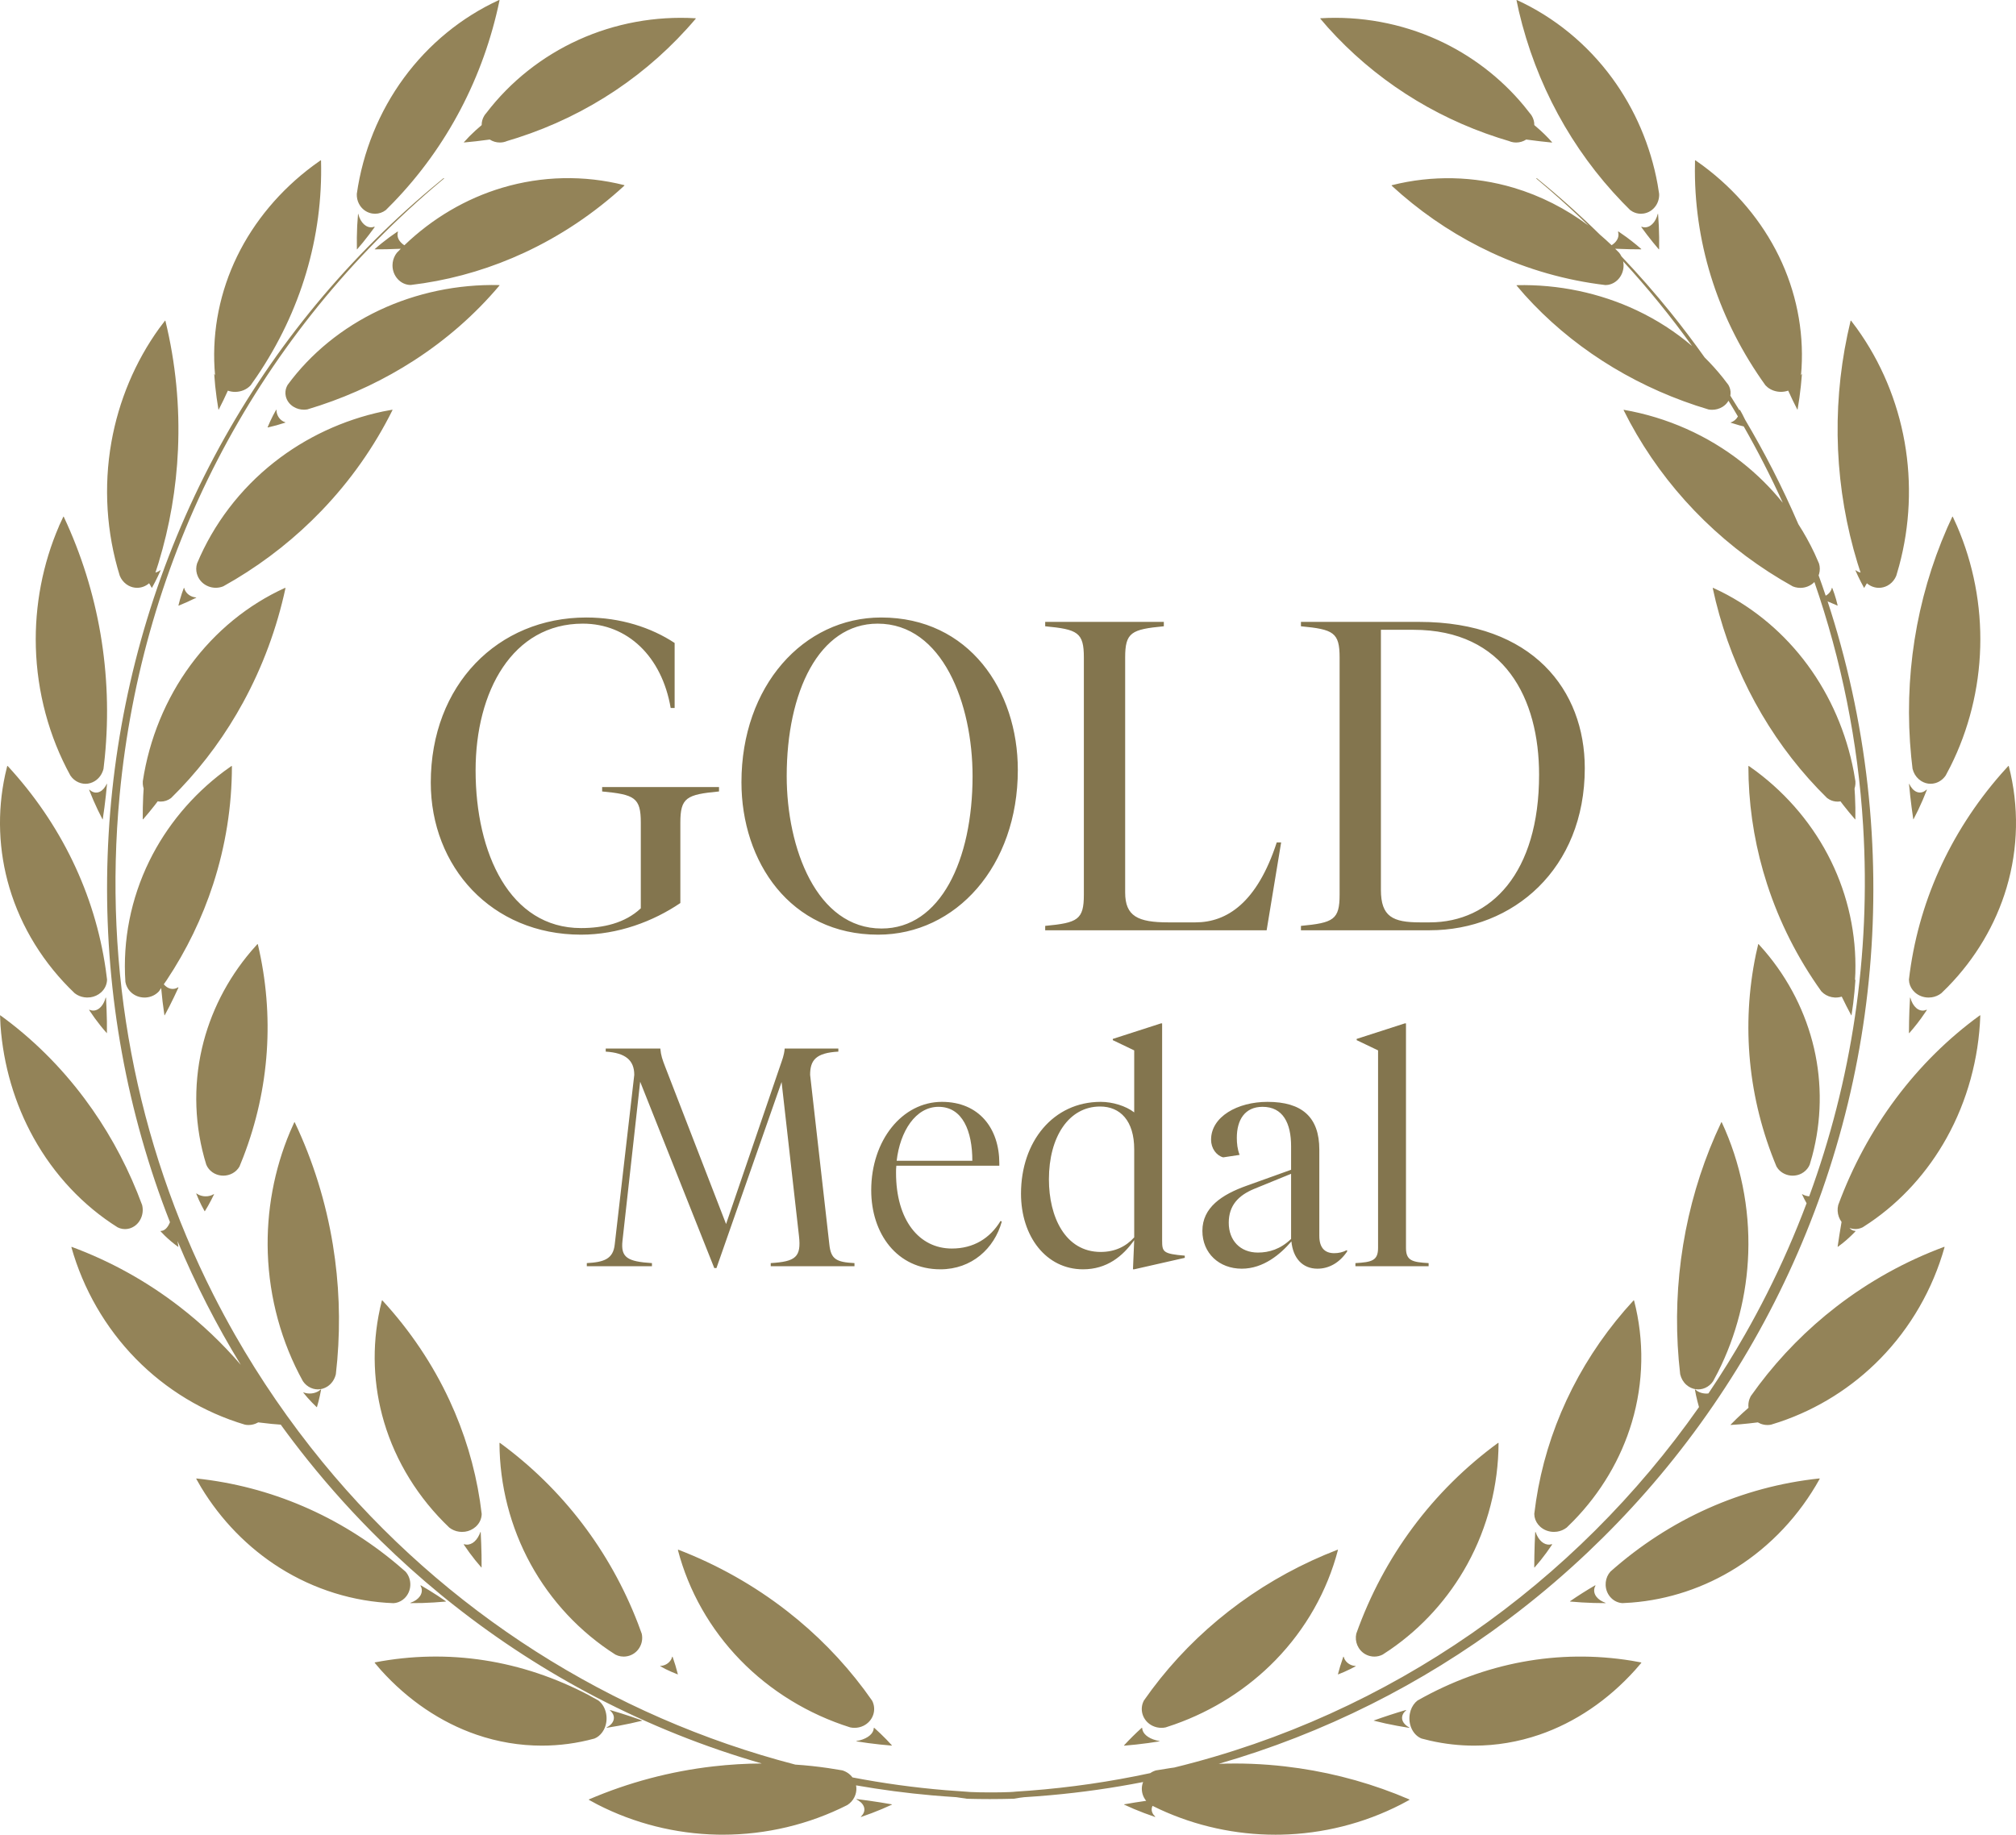
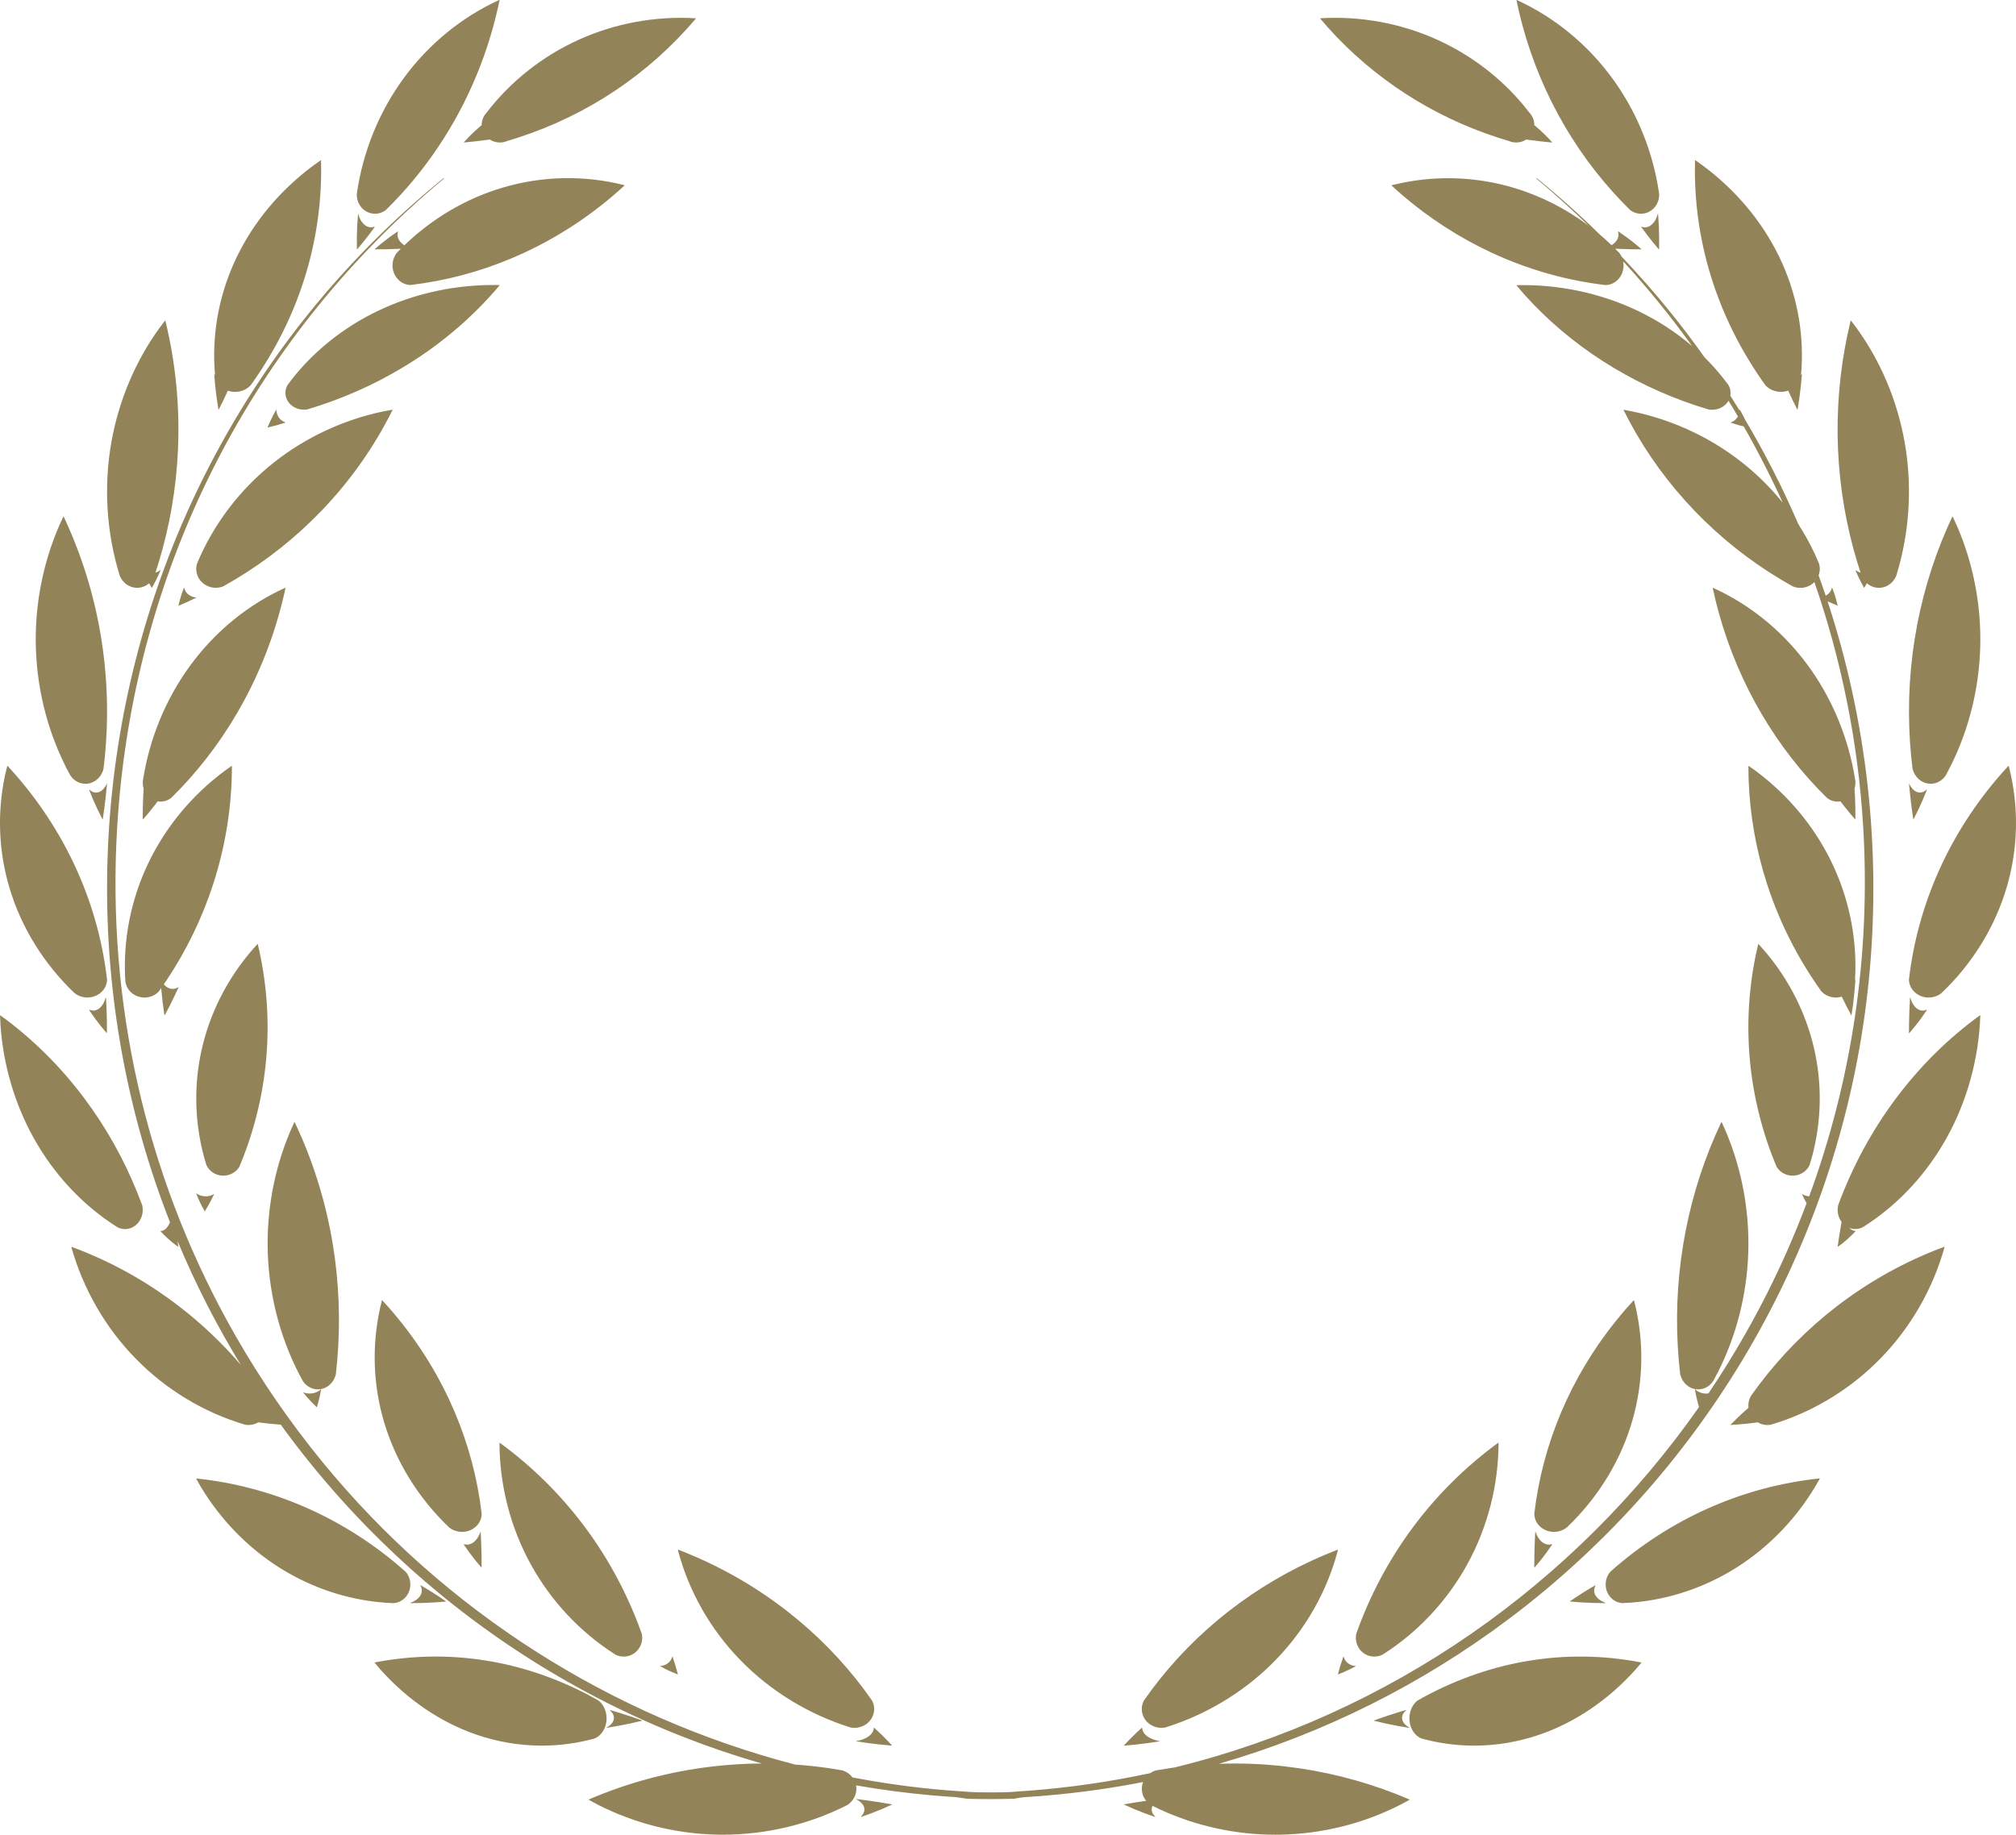
<svg xmlns="http://www.w3.org/2000/svg" width="78" height="71" role="img" fill="none">
  <title data-testid="accolades__title">Gold Medal 2x</title>
  <path fill-rule="evenodd" clip-rule="evenodd" d="m59.442 6.904.004-.008.014-0c.847.689 1.663 1.419 2.443 2.185.153.131.304.267.451.408.181-.114.279-.273.265-.437l-.017-.084.01-.008.012.002.309.217c.134.098.263.199.387.302l.184.158-.002.006-.011.004-.45-.005-.549-.018.156.157c.034.043.063.09.087.139.66.695 1.293 1.416 1.895 2.162.458.568.899 1.151 1.323 1.748.252.249.487.511.706.785l.213.278c.062.106.091.225.084.344l-.009.073c.121.19.24.381.357.573l.003-.028.003-.003.006-0c.073.127.14.254.201.384.376.634.733 1.281 1.069 1.937.354.692.685 1.396.993 2.11.233.362.442.739.625 1.127l.174.394c.04.13.041.267.006.396l-.021.064c.095.261.186.524.274.787.095-.05.171-.13.214-.226l.027-.079.012.003.081.223.07.226.059.232-.005.004c-.234-.094-.462-.196-.681-.305l.296.139c.183.557.352 1.119.507 1.685.648 2.365 1.051 4.806 1.198 7.257.286 4.752-.36 9.418-1.919 13.87-.75 2.139-1.711 4.218-2.859 6.176-1.136 1.94-2.465 3.781-3.949 5.471-.716.815-1.471 1.598-2.259 2.344-.846.801-1.73 1.56-2.648 2.27l-.444.338c-1.663 1.246-3.44 2.345-5.289 3.271-1.903.953-3.873 1.722-5.897 2.305.854-.033 1.71.001 2.562.099 1.479.17 2.922.528 4.3 1.067l.516.213.004.005-.001.009-.005.005-.327.175c-1.429.733-3.026 1.136-4.645 1.168l-.21.002c-1.544 0-3.077-.337-4.469-.98l-.284-.137c-.055.114-.042.238.043.35l.061.067-.005.009-.01.001c-.277-.094-.547-.196-.806-.305l-.387-.172.005-.009c.283-.05.567-.096.853-.136-.059-.07-.103-.15-.132-.237-.05-.153-.049-.313.003-.462l.013-.028c-1.181.231-2.379.402-3.59.51l-.506.042-.507.035-.169.021-.238.039c-.306.008-.613.013-.92.013-.295 0-.59-.004-.883-.012l-.423-.062c-.312-.019-.623-.043-.935-.07-.984-.087-1.965-.216-2.938-.387.023.117.015.241-.024.36-.043.131-.123.249-.229.339l-.086.063c-1.482.752-3.142 1.147-4.814 1.147l-.21-.002c-1.619-.032-3.217-.435-4.645-1.168l-.332-.18.006-.016c1.531-.657 3.15-1.087 4.814-1.278.623-.071 1.247-.109 1.872-.112-2.206-.634-4.356-1.495-6.395-2.556-1.935-1.007-3.781-2.201-5.497-3.554-.182-.143-.363-.287-.541-.434-.797-.654-1.566-1.346-2.305-2.07-1.008-.989-1.959-2.04-2.842-3.144-.355-.444-.699-.895-1.031-1.353l.171.013c-.35-.023-.7-.057-1.045-.102l-.018.011c-.109.06-.23.091-.353.091l-.069-.003-.07-.01c-1.594-.473-3.055-1.356-4.226-2.553-1.171-1.197-2.032-2.688-2.489-4.311l.001-.01.006-.005.008-0c1.499.555 2.903 1.334 4.173 2.316.863.667 1.655 1.419 2.365 2.247-.939-1.533-1.755-3.132-2.447-4.789l.032.221-.005.005c-.177-.126-.349-.27-.515-.43l-.168-.172.004-.017c.147.004.277-.129.359-.339-.416-1.056-.778-2.135-1.09-3.234-.619-2.181-1.029-4.437-1.219-6.704-.189-2.246-.163-4.522.075-6.766.238-2.244.692-4.474 1.348-6.629.662-2.175 1.537-4.292 2.6-6.292 2.11-3.971 4.925-7.455 8.373-10.363l.497-.412.009-.003.009.008-.003.013-.398.336C9.805 13.231 5.498 21.563 4.629 30.771c-.639 6.766.635 13.42 3.626 19.33.265.523.544 1.041.835 1.552.982 1.721 2.115 3.371 3.394 4.933 4.729 5.773 11.177 9.855 18.287 11.701.424.027.846.073 1.267.134l.552.089c.16.049.296.144.393.273 1.186.228 2.387.393 3.598.494l.728.053c.054.007.137.013.239.018l.351.011.408.004.408-.003.351-.01c.051-.002.097-.005.137-.008l.106-.01.507-.035c1.597-.122 3.161-.351 4.687-.68.043-.03.09-.056.14-.077l.078-.028.551-.089.162-.023c8.377-2.049 15.516-7.124 20.301-13.948-.043-.149-.081-.299-.114-.45l-.045-.228.007-.006.007.002.077.06c.122.078.28.112.432.094.502-.745.976-1.509 1.421-2.29.294-.516.575-1.04.843-1.571.572-1.133 1.085-2.301 1.535-3.499l-.092-.171-.086-.178.004-.003.007.001c.082.049.174.076.268.083 1.631-4.454 2.393-9.309 2.086-14.343-.197-3.237-.84-6.409-1.885-9.429-.071.074-.159.132-.258.171-.092.037-.189.055-.286.055-.066 0-.132-.009-.196-.025l-.096-.032-.467-.27c-1.23-.738-2.35-1.631-3.337-2.659-.987-1.029-1.825-2.177-2.497-3.419l-.245-.474.007-.012c1.677.291 3.255.995 4.571 2.033.587.463 1.117.989 1.581 1.565-.458-1.008-.962-1.994-1.511-2.955l-.165-.041-.341-.104.003-.011c.12-.036.218-.121.278-.23-.119-.205-.241-.407-.365-.608-.054.096-.134.177-.234.239-.12.073-.258.111-.398.111l-.069-.003-.07-.009-.487-.153c-1.288-.428-2.506-1.01-3.626-1.733-1.12-.723-2.126-1.576-2.995-2.54l-.322-.373.005-.008.007-.003c1.608-.037 3.213.3 4.64.974.781.369 1.502.835 2.141 1.381-.823-1.144-1.714-2.24-2.67-3.281l.011.051.008.103c.005.383-.258.704-.603.76l-.096.008c-1.522-.18-3.005-.602-4.408-1.254-1.247-.58-2.413-1.333-3.471-2.242l-.392-.348-.004-.009.003-.008.006-.004c1.55-.392 3.181-.357 4.715.1 1.036.309 2.017.807 2.895 1.465-.484-.471-.983-.929-1.495-1.374l-.519-.442-.002-.009ZM33.148 69.621c.304.037.608.08.909.128l.451.076.005.009c-.255.119-.515.228-.783.33l-.41.147-.012-.002-.001-.009c.212-.196.172-.45-.085-.617l-.088-.052.003-.006.012-.003Zm21.703-3.818c2.59-1.466 5.443-1.994 8.274-1.537l.372.067.005.007v.011l-.24.278c-1.049 1.165-2.321 2.026-3.697 2.499-.823.283-1.675.425-2.527.425-.57 0-1.139-.064-1.701-.191l-.336-.084c-.15-.06-.28-.18-.364-.34-.098-.185-.13-.406-.09-.62.032-.172.107-.323.215-.437l.088-.079Zm-10.682 1.064.023.001.001.002c.002.208.217.394.539.477l.135.032-.007.009c-.297.048-.598.089-.901.122l-.457.044-.013-.004-.001-.006c.21-.229.439-.456.681-.676Zm-21.36-1.25.341.187c.155.118.262.3.302.515.04.214.008.434-.09.62-.068.128-.164.23-.276.297l-.088.043c-.669.183-1.353.274-2.037.274-.852 0-1.705-.142-2.527-.425-1.376-.473-2.648-1.334-3.697-2.499l-.241-.282.004-.012c.002-.002.003-.003.006-.004 2.829-.544 5.692-.099 8.305 1.285Zm10.998 1.251.003-.002.016-.001c.165.148.321.298.469.449l.217.233-.006.005c-.314-.025-.618-.058-.918-.098l-.451-.067-.005-.004.004-.008c.351-.058.606-.228.659-.427l.012-.079Zm-10.206-.694c.288.083.565.17.838.262l.409.144-.007.009c-.293.073-.593.138-.898.194l-.466.079-.009-.005.004-.007c.291-.155.36-.406.183-.606l-.062-.066.009-.004Zm2.645-6.203c1.52.586 2.936 1.385 4.208 2.376 1.131.88 2.13 1.899 2.977 3.032l.311.432c.187.358.035.796-.339.976-.106.051-.223.077-.34.077l-.083-.004-.084-.013c-1.621-.509-3.092-1.411-4.255-2.608s-1.997-2.667-2.412-4.253l.005-.012.012-.002Zm28.142 6.204.013.001.005.005-.002.005-.061.058c-.158.178-.121.395.094.551l.092.058-.002.008-.009.003c-.31-.048-.616-.105-.916-.17l-.452-.108.004-.007c.401-.144.815-.28 1.235-.403Zm-2.635-6.204h.006l.008.007c-.415 1.593-1.249 3.064-2.411 4.26-1.079 1.111-2.425 1.968-3.91 2.493l-.346.116-.082.013-.083.004c-.117 0-.234-.026-.34-.077-.343-.165-.499-.546-.379-.885l.04-.092.311-.431c.847-1.133 1.846-2.151 2.977-3.032 1.13-.881 2.375-1.61 3.705-2.173l.505-.204Zm-25.775 4.224.031-.084.013-0.0.11.337.095.344-.004.003h-.005c-.154-.06-.307-.126-.456-.199l-.224-.121.007-.006c.189-.006.356-.115.434-.274Zm25.885.253.11-.337.013 0.0.031.084c.065.133.192.23.341.263l.098.015-.002.008c-.146.079-.296.153-.448.219l-.23.095-.008-.002-.002-.006.095-.34Zm6.098-8.611.012-.001.007.011c-.006 1.633-.422 3.25-1.204 4.677-.726 1.325-1.757 2.465-2.992 3.315l-.289.191c-.1.051-.21.077-.321.077-.053 0-.105-.006-.157-.018-.187-.042-.346-.156-.448-.32-.082-.131-.119-.282-.11-.434l.016-.114c1.058-2.979 2.954-5.532 5.486-7.384Zm-38.636.01.005-.01.013 0c2.421 1.771 4.262 4.184 5.343 6.996l.143.388c.042.189.009.384-.093.548-.102.164-.261.278-.448.32-.052.012-.104.018-.157.018-.074 0-.147-.011-.217-.034l-.104-.043c-1.364-.866-2.499-2.079-3.281-3.506-.782-1.427-1.198-3.044-1.204-4.677Zm42.386 5.504.017.001.003.007c-.132.232-.007.489.29.627l.1.042-.004.009-.021.001c-.297 0-.598-.009-.896-.027l-.447-.034-.009-.005v-.006c.31-.215.635-.42.969-.615Zm8.681-4.138.009.003.004.007-.001.007c-.781 1.411-1.898 2.6-3.229 3.439-1.229.774-2.621 1.236-4.047 1.348l-.357.021c-.16-.01-.311-.078-.427-.192-.135-.132-.214-.311-.221-.505-.006-.155.035-.305.115-.431l.069-.091c2.299-2.042 5.095-3.289 8.086-3.606ZM16.274 61.35h.008c.227.131.445.266.657.404l.317.215-.004.007-.006.002c-.297.027-.597.045-.896.055l-.469.005-.004-.004.006-.01c.331-.113.498-.359.417-.594l-.033-.072.008-.008Zm-8.674-4.136c2.86.302 5.538 1.452 7.774 3.332l.318.275c.125.142.19.328.183.522-.007.194-.086.373-.221.505-.093.091-.208.152-.332.179l-.095.013c-1.55-.057-3.073-.53-4.404-1.368-1.229-.774-2.275-1.847-3.043-3.117l-.188-.329.008-.01Zm10.99 2.068.003 0.0.006.011c.015.298.026.6.032.901l.002.462-.008.003c-.159-.18-.312-.371-.46-.572l-.219-.313.001-.014.008-.004c.226.073.457-.075.589-.366l.046-.109Zm40.809.011.002-.008.012.002c.108.323.328.511.554.485l.075-.016.009.007 0.0.011c-.143.215-.292.417-.444.607l-.235.279-.009-.004-.002-.008c.001-.301.006-.604.017-.904l.02-.45Zm3.454-8.577.352-.394.014.001.004.006c.4 1.545.371 3.171-.084 4.704-.422 1.423-1.204 2.741-2.271 3.833l-.252.248c-.108.084-.238.139-.375.159l-.118.008c-.199 0-.386-.07-.529-.198-.117-.105-.193-.239-.221-.385l-.011-.113.068-.504c.204-1.341.6-2.649 1.179-3.895.579-1.246 1.333-2.411 2.244-3.47Zm-48.158-.055.081-.335.014-.005.006.004c1.069 1.161 1.942 2.46 2.594 3.862.579 1.246.975 2.554 1.179 3.895l.068.506c-.004.189-.086.365-.233.496-.115.102-.257.168-.411.19l-.124.008c-.147-.002-.283-.041-.401-.11l-.085-.058c-1.196-1.138-2.068-2.549-2.523-4.081-.422-1.423-.477-2.926-.163-4.371Zm60.527-2.409.01.001.005.006c-.457 1.631-1.317 3.122-2.488 4.319-1.087 1.112-2.425 1.952-3.887 2.446l-.34.108-.069.01-.069.003c-.092 0-.183-.017-.269-.051l-.103-.051c-.229.03-.461.055-.694.075l-.358.025-.004-.009.229-.229.24-.226.225-.2c-.013-.112-.002-.227.037-.337l.048-.11.316-.434c.862-1.142 1.868-2.16 2.997-3.032 1.27-.981 2.674-1.76 4.173-2.316Zm-62.889 5.576.082-.062.006.002.003.006c-.028.15-.061.302-.099.452l-.063.228-.011-.001c-.124-.118-.243-.241-.354-.367l-.163-.194.003-.007.008-.001c.195.074.423.05.588-.056ZM66.596 43.433l.005-.005h.01l.006.006c.728 1.56 1.082 3.308 1.024 5.055-.054 1.612-.459 3.198-1.174 4.612l-.186.35-.064.082c-.091.101-.208.175-.336.21-.059.016-.119.024-.179.024-.127 0-.253-.037-.366-.109-.132-.085-.233-.21-.292-.36l-.037-.118-.056-.556c-.127-1.484-.07-2.977.17-4.447.24-1.47.658-2.894 1.246-4.241l.229-.503Zm-55.207-.005h.011l.005.006c.709 1.493 1.205 3.089 1.475 4.742.24 1.47.296 2.963.17 4.447l-.056.557c-.047.201-.164.371-.329.477-.113.072-.238.109-.366.109-.059 0-.12-.008-.179-.024-.128-.036-.245-.109-.336-.21l-.064-.082c-.83-1.5-1.3-3.215-1.359-4.962-.054-1.612.244-3.226.862-4.691l.162-.364.004-.005Zm65.213-4.135.009-.002.006.004.002.006c-.058 1.667-.507 3.303-1.301 4.731-.737 1.327-1.758 2.453-2.967 3.277l-.282.185c-.091.045-.188.068-.286.068-.058 0-.117-.008-.173-.024l-.053-.018c.05.055.106.091.165.105l.063.008.003.008-.002.013c-.164.172-.333.327-.505.464l-.176.133-.006-.008.069-.459.083-.498-.058-.091c-.074-.137-.105-.292-.091-.447l.02-.116c.549-1.488 1.298-2.874 2.228-4.119.93-1.245 2.025-2.329 3.253-3.221Zm-76.6.003.006-.004.009.002C1.246 40.185 2.341 41.269 3.271 42.514c.827 1.107 1.511 2.325 2.038 3.627l.191.494c.046.191.021.391-.072.562-.092.171-.241.292-.418.343-.057.016-.115.024-.173.024-.065 0-.13-.01-.193-.03l-.093-.038c-1.332-.836-2.456-2.033-3.25-3.462-.733-1.319-1.172-2.814-1.281-4.346l-.018-.392ZM7.595 46.187l.008-.002c.165.118.389.142.577.071l.094-.045.009.005c-.072.151-.149.297-.229.441l-.129.217-.009-.004c-.083-.146-.159-.296-.227-.448l-.096-.23.002-.005Zm60.432-9.65.008-.002.008.003.238.269c.93 1.091 1.585 2.382 1.904 3.756.318 1.373.293 2.808-.069 4.17l-.098.339-.043.084c-.065.107-.16.197-.274.257-.108.057-.226.083-.342.083-.216 0-.426-.093-.563-.261l-.062-.09c-1.095-2.621-1.369-5.45-.799-8.208l.091-.4Zm-58.309.27.241-.271.014.002.003.005c.651 2.751.457 5.585-.56 8.225l-.151.377c-.13.224-.374.351-.625.351-.116 0-.233-.027-.342-.083-.115-.06-.21-.149-.274-.257l-.043-.085c-.453-1.461-.51-3.021-.166-4.508.318-1.373.974-2.665 1.904-3.756Zm-5.631 1.803.012-.005.003.009c.017.299.028.602.034.904l.001.463-.003.001c-.163-.181-.316-.373-.464-.576l-.218-.315.004-.016.005-.001c.254.118.523-.082.626-.465Zm69.79.455.023-.458.012.002c.094.349.325.546.557.49l.071-.025.008.009-.002.012-.216.311c-.098.135-.199.265-.303.39l-.157.184-.007.001-.005-.011c.001-.3.007-.603.018-.905Zm-6.23-9.415.009-.008.01.002.288.207c1.228.92 2.222 2.112 2.886 3.465.664 1.353.988 2.846.944 4.34l-.014.268.01-.011.007.011c-.02.304-.049.607-.086.908l-.065.456-.003.003-.008-.003-.182-.347-.185-.373c-.049.015-.1.025-.152.031l-.078.004c-.015 0-.03-0-.046-.001-.16-.009-.308-.066-.429-.161l-.085-.079c-.914-1.276-1.62-2.672-2.099-4.15-.426-1.313-.665-2.671-.714-4.043l-.009-.518Zm-58.689-.008.006 0.0.007.005.002.006c-.001 1.547-.245 3.08-.724 4.558-.426 1.313-1.031 2.562-1.801 3.72l-.111.16c.157.183.367.233.554.116l.008.002.003.005-.001.012c-.111.242-.226.482-.345.716l-.185.35-.005-0-.005-.009c-.053-.346-.094-.697-.125-1.047l-.085.126c-.132.143-.315.229-.515.24l-.046.001c-.183 0-.357-.063-.495-.18-.103-.087-.178-.2-.219-.325l-.024-.097c-.109-1.607.212-3.227.927-4.684.664-1.353 1.658-2.545 2.886-3.465l.291-.209Zm-8.671 0.0.007-.001.006.004c2.064 2.239 3.369 4.95 3.79 7.863l.052.4c-.003.189-.086.365-.232.496-.114.103-.257.168-.411.19l-.131.008c-.14-.002-.277-.04-.394-.109l-.085-.058C1.693 37.297.82 35.886.365 34.354c-.423-1.423-.479-2.927-.166-4.372l.08-.336.007-.005Zm77.417.001.01-.001.007.005c.4 1.549.37 3.175-.086 4.708-.423 1.423-1.205 2.741-2.272 3.833l-.252.248c-.107.084-.238.139-.375.159l-.117.008c-.199 0-.386-.07-.529-.199-.117-.105-.193-.239-.221-.385l-.011-.112c.341-2.931 1.571-5.673 3.565-7.954l.28-.311Zm-66.675-6.894.015.006.001.008c-.335 1.552-.885 3.038-1.636 4.415-.667 1.225-1.483 2.345-2.428 3.338l-.362.367c-.122.093-.263.137-.402.137-.038 0-.076-.003-.114-.01l.107-.142c-.144.195-.293.385-.445.569l-.229.27-.01-.001-.003-.009c-.002-.301.004-.604.018-.905l.017-.277c-.018-.058-.029-.117-.033-.178l-0-.102c.248-1.637.887-3.192 1.847-4.497.96-1.306 2.225-2.339 3.658-2.989Zm62.833 7.585.006-.003c.146.313.395.419.608.276l.065-.052.006.001.003.006-0.0.009c-.103.265-.214.522-.332.769l-.185.367-.007-.003c-.046-.303-.085-.605-.119-.907l-.046-.454.003-.011Zm-7.581-7.585.305.145c1.308.654 2.462 1.631 3.354 2.844.886 1.205 1.498 2.623 1.783 4.121l.064.377-0.0.102c-.004.061-.016.121-.034.179l.017.276.015.453-0.0.462-.005.003-.005-.003c-.154-.176-.306-.36-.454-.55l-.112-.147c-.038.007-.076.01-.114.01-.104 0-.21-.025-.307-.077l-.096-.061-.361-.366c-.945-.992-1.761-2.113-2.429-3.338-.667-1.224-1.176-2.534-1.516-3.901l-.119-.515.007-.014.007 0Zm-62.148 7.582h.002l.006.01c-.028.306-.062.609-.101.91l-.065.456-.008.001c-.126-.239-.244-.487-.355-.743l-.161-.393.003-.014.008-0c.204.194.459.133.62-.135l.05-.091Zm-1.852-9.971.171-.368.011.001.004.005c1.356 2.885 1.903 6.088 1.589 9.293l-.051.46c-.049.201-.168.369-.334.474-.112.07-.237.107-.363.107-.061 0-.123-.009-.184-.026-.129-.036-.245-.11-.337-.212l-.064-.083c-.826-1.504-1.288-3.222-1.336-4.968-.044-1.612.265-3.222.896-4.682Zm73.055.073.202-.44.011-.001.006.006.165.362c.631 1.46.941 3.071.896 4.682-.044 1.612-.442 3.2-1.152 4.617l-.184.351c-.099.145-.241.25-.401.295-.061.017-.123.026-.184.026-.126 0-.251-.036-.363-.107-.133-.084-.236-.208-.297-.358l-.038-.118-.051-.458c-.298-3.045.18-6.088 1.391-8.858ZM7.032 22.975l.081-.223.014.001c.041.176.191.314.378.355l.085.013.003.003-.003.008c-.219.109-.446.211-.676.305l-.008-.002-.002-.006c.036-.152.079-.304.129-.454ZM71.605 12.41l.01-.002.006.004.22.294c.93 1.29 1.567 2.804 1.85 4.403.281 1.589.207 3.235-.212 4.787l-.112.387-.047.095c-.07.121-.171.22-.291.285-.107.057-.22.085-.332.085-.169 0-.334-.062-.466-.176l-.104.176-.008-.003-.117-.22-.11-.223-.104-.228.005-.006.007.001.076.048c.035.018.073.032.111.042l-.118-.367c-.434-1.42-.688-2.893-.754-4.386-.066-1.494.056-2.986.362-4.443l.123-.545.004-.007Zm-65.22-.002.007 0.0.008.009c.397 1.629.56 3.307.486 4.987-.066 1.494-.32 2.966-.754 4.386l-.118.367c.038-.01.076-.024.111-.042l.079-.049.008.002.001.006c-.066.151-.138.302-.214.449l-.119.222-.011-.002-.099-.172c-.132.114-.297.176-.466.176-.112 0-.225-.027-.332-.085-.12-.065-.221-.165-.291-.285l-.047-.096c-.516-1.663-.629-3.452-.324-5.173.283-1.598.92-3.113 1.85-4.403l.226-.298Zm8.43 3.515.364-.068.006.007-0.0.009c-.708 1.424-1.63 2.732-2.741 3.889-.987 1.028-2.108 1.921-3.337 2.659l-.468.27c-.094.038-.193.057-.292.057-.097 0-.194-.018-.286-.055-.187-.074-.332-.214-.41-.394-.054-.124-.071-.26-.05-.392l.023-.099c.636-1.525 1.667-2.88 2.984-3.918 1.222-.964 2.67-1.639 4.207-1.965Zm-4.128-.068.006 0.0.003.006c.001.191.105.363.261.447l.086.037v.008l-.341.104-.343.086-.005-.01c.063-.154.134-.306.21-.455l.122-.224ZM12.4 6.206l.007-.002.011.005.003.006c.077 2.959-.781 5.84-2.486 8.356l-.239.342c-.155.166-.377.252-.6.252-.095 0-.19-.015-.28-.047l-.175.375-.18.36-.005-0-.005-.008c-.05-.296-.092-.597-.124-.9l-.039-.467.006-.002.005.005.022.045-.021-.282c-.086-1.479.213-2.966.873-4.323.66-1.357 1.67-2.561 2.932-3.502l.297-.213Zm6.916 4.826.007.003.004.008-.003.006c-.939 1.115-2.054 2.093-3.314 2.906-1.12.723-2.338 1.305-3.626 1.733l-.488.154c-.046.008-.093.012-.139.012-.141 0-.279-.038-.398-.111-.159-.097-.266-.244-.303-.415-.025-.117-.015-.238.031-.35l.041-.082c.892-1.217 2.118-2.216 3.546-2.89 1.428-.674 3.033-1.011 4.641-.974Zm46.265-4.82.01-.008.01.002.296.212c1.263.941 2.272 2.145 2.933 3.502.66 1.357.959 2.844.873 4.323l-.022.282.028-.05.008.007c-.023.308-.056.614-.097.914l-.071.453-.003.003-.005 0-.18-.36-.175-.375c-.09.031-.185.047-.28.047-.186 0-.371-.06-.517-.176l-.083-.077c-1.783-2.483-2.722-5.343-2.73-8.294l.005-.406Zm-41.43.952.008.008.001.007-.004.006c-1.16 1.066-2.46 1.938-3.863 2.59-1.247.58-2.557.978-3.901 1.185l-.507.069c-.391-.006-.704-.351-.699-.768.002-.139.04-.275.109-.392l.058-.085.154-.157-.548.018-.458.004-.005-.006c.18-.161.371-.314.571-.462l.312-.219.017.004.001.005c-.061.191.038.386.248.521 1.083-1.043 2.385-1.81 3.791-2.228 1.534-.457 3.165-.492 4.715-.1Zm39.989 1.113.004-.004.008.005c.024.305.037.608.041.91l-.001.455-.007.008-.005-.002-.228-.273-.225-.286-.22-.296-.002-.012.004-.008.003-.001c.236.09.477-.072.593-.384l.035-.113ZM13.853 8.272l.003 0.0.005.007c.086.343.312.549.546.514l.081-.021.007.009-.002.012c-.145.2-.294.395-.445.582l-.233.276-.007-.008c-.006-.303-.002-.606.012-.908l.033-.462ZM58.688.001C60.138.665 61.411 1.708 62.371 3.016c.886 1.207 1.491 2.622 1.762 4.112l.06.374c.008.169-.04.336-.136.471-.112.158-.275.26-.461.29-.036.006-.072.009-.108.009-.112 0-.221-.028-.32-.081l-.096-.062-.3-.303C60.803 5.783 59.427 3.244 58.766.437l-.092-.431.007-.006.008 0Zm-39.377 0 .015.005.001.008C18.709 2.989 17.295 5.681 15.228 7.826l-.301.304c-.122.093-.267.142-.416.142-.036 0-.072-.003-.108-.009-.186-.03-.35-.132-.462-.29-.076-.108-.123-.236-.134-.37l-.002-.102c.232-1.627.862-3.178 1.822-4.486.96-1.308 2.233-2.351 3.683-3.015ZM51.087.707c1.554-.094 3.118.194 4.527.833 1.299.589 2.45 1.468 3.349 2.555l.221.278c.031.034.059.071.082.11.066.109.099.233.097.357l.238.208c.109.099.212.2.309.302l.142.156-.001.006-.011.004-.457-.049-.533-.067c-.115.075-.251.115-.391.115-.063 0-.127-.008-.19-.026l-.093-.033-.408-.126c-2.556-.828-4.821-2.295-6.595-4.271l-.294-.342.007-.01ZM26.91.707l.009.006.001.009c-1.817 2.149-4.191 3.735-6.889 4.608l-.408.126c-.092.04-.188.059-.283.059-.139 0-.276-.041-.391-.115l-.533.067-.466.047-.003-.008c.137-.156.288-.309.451-.457l.238-.208c-.002-.124.031-.248.097-.357l.038-.057.046-.055c.926-1.214 2.16-2.193 3.568-2.831 1.409-.639 2.973-.927 4.524-.834Z" fill="#938358" />
-   <path d="M24.793 31.835c0-.969-.238-1.088-1.496-1.207v-.17h4.522v.17c-1.258.119-1.496.238-1.496 1.207v3.111c-1.054.714-2.414 1.224-3.842 1.224-3.468 0-5.814-2.635-5.814-5.882 0-3.791 2.601-6.392 6.018-6.392 1.326 0 2.516.391 3.417.986v2.516h-.153c-.34-1.989-1.666-3.264-3.4-3.264-2.72 0-4.148 2.618-4.148 5.678 0 3.213 1.326 6.103 4.08 6.103.85 0 1.7-.187 2.312-.765v-3.315Zm9.3-7.939c3.4 0 5.287 2.822 5.287 5.899 0 3.723-2.397 6.375-5.406 6.375-3.4 0-5.287-2.822-5.287-5.899 0-3.723 2.397-6.375 5.406-6.375Zm-.136.238c-2.278 0-3.519 2.652-3.519 5.899 0 2.788 1.156 5.899 3.672 5.899 2.278 0 3.519-2.652 3.519-5.899 0-2.788-1.156-5.899-3.672-5.899ZM49.007 36h-8.568v-.17c1.258-.119 1.496-.238 1.496-1.207v-9.18c0-.969-.238-1.088-1.496-1.207v-.17h4.59v.17c-1.258.119-1.496.238-1.496 1.207v9.095c0 .918.493 1.156 1.666 1.156h1.054c1.207 0 2.38-.748 3.145-3.094h.17l-.561 3.4Zm1.327 0v-.17c1.258-.119 1.496-.238 1.496-1.207v-9.18c0-.969-.238-1.088-1.496-1.207v-.17h4.573c4.403 0 6.409 2.652 6.409 5.661 0 3.893-2.771 6.273-6.001 6.273h-4.981Zm4.352-11.628h-1.258v10.064c0 1.037.459 1.258 1.513 1.258h.374c2.38 0 4.233-1.921 4.233-5.712 0-2.941-1.326-5.61-4.862-5.61ZM30.912 47.824l-.672-5.952-2.52 7.2h-.084l-2.868-7.212-.684 6.156c-.072.648.192.804 1.14.864V49h-2.52v-.12c.66-.036 1.02-.156 1.08-.72l.756-6.564c0-.564-.336-.852-1.104-.9v-.12h2.112c.024.276.084.432.18.684l2.364 6.108 2.088-6.108c.084-.252.156-.408.18-.684h2.076v.12c-.876.048-1.092.336-1.092.9l.744 6.564c.06.564.264.684.972.72V49h-3.24v-.12c.96-.06 1.188-.228 1.092-1.056Zm7.848-.552c-.288 1.044-1.164 1.848-2.376 1.848-1.68 0-2.676-1.38-2.676-3.06 0-1.932 1.2-3.42 2.736-3.42 1.44 0 2.22 1.032 2.22 2.376v.096h-3.984c-.012.084-.012.18-.012.276 0 1.824.888 2.928 2.16 2.928.84 0 1.476-.396 1.884-1.068l.048.024Zm-2.448-4.44c-.888 0-1.488.948-1.62 2.088h2.928c0-1.14-.372-2.088-1.308-2.088Zm7.571 6.288h-.048l.048-1.128c-.444.624-1.056 1.128-1.98 1.128-1.428 0-2.4-1.272-2.4-2.928 0-2.016 1.248-3.552 3.084-3.552.456 0 .972.156 1.296.408v-2.4l-.828-.396v-.048l1.86-.6h.048v8.4c0 .444.036.516.876.588v.084l-1.956.444Zm-1.32-6.3c-1.212 0-1.98 1.176-1.98 2.82 0 1.44.624 2.808 2.004 2.808.54 0 .972-.204 1.296-.564v-3.408c0-1.104-.54-1.656-1.32-1.656Zm8.482 1.668v3.336c0 .468.216.672.576.672.168 0 .336-.036.492-.12l.012.048c-.288.432-.696.672-1.152.672-.588 0-.948-.42-1.008-1.056-.42.492-1.08 1.056-1.92 1.056-.876 0-1.524-.6-1.524-1.464 0-.9.744-1.404 1.728-1.752l1.704-.612v-.912c0-.888-.312-1.524-1.104-1.524-.684 0-.996.504-.996 1.2 0 .216.024.444.108.66l-.636.096c-.264-.072-.468-.348-.468-.684 0-.888 1.02-1.464 2.184-1.464 1.332 0 2.004.588 2.004 1.848Zm-2.376 3.984c.432 0 .876-.132 1.284-.528v-2.52l-1.44.588c-.6.252-.972.636-.972 1.308 0 .684.444 1.152 1.128 1.152Zm5.729-8.868v8.688c0 .492.24.552.876.588V49h-2.832v-.12c.636-.036.876-.096.876-.588v-7.644l-.828-.396v-.048l1.86-.6h.048Z" fill="#83754E" />
</svg>